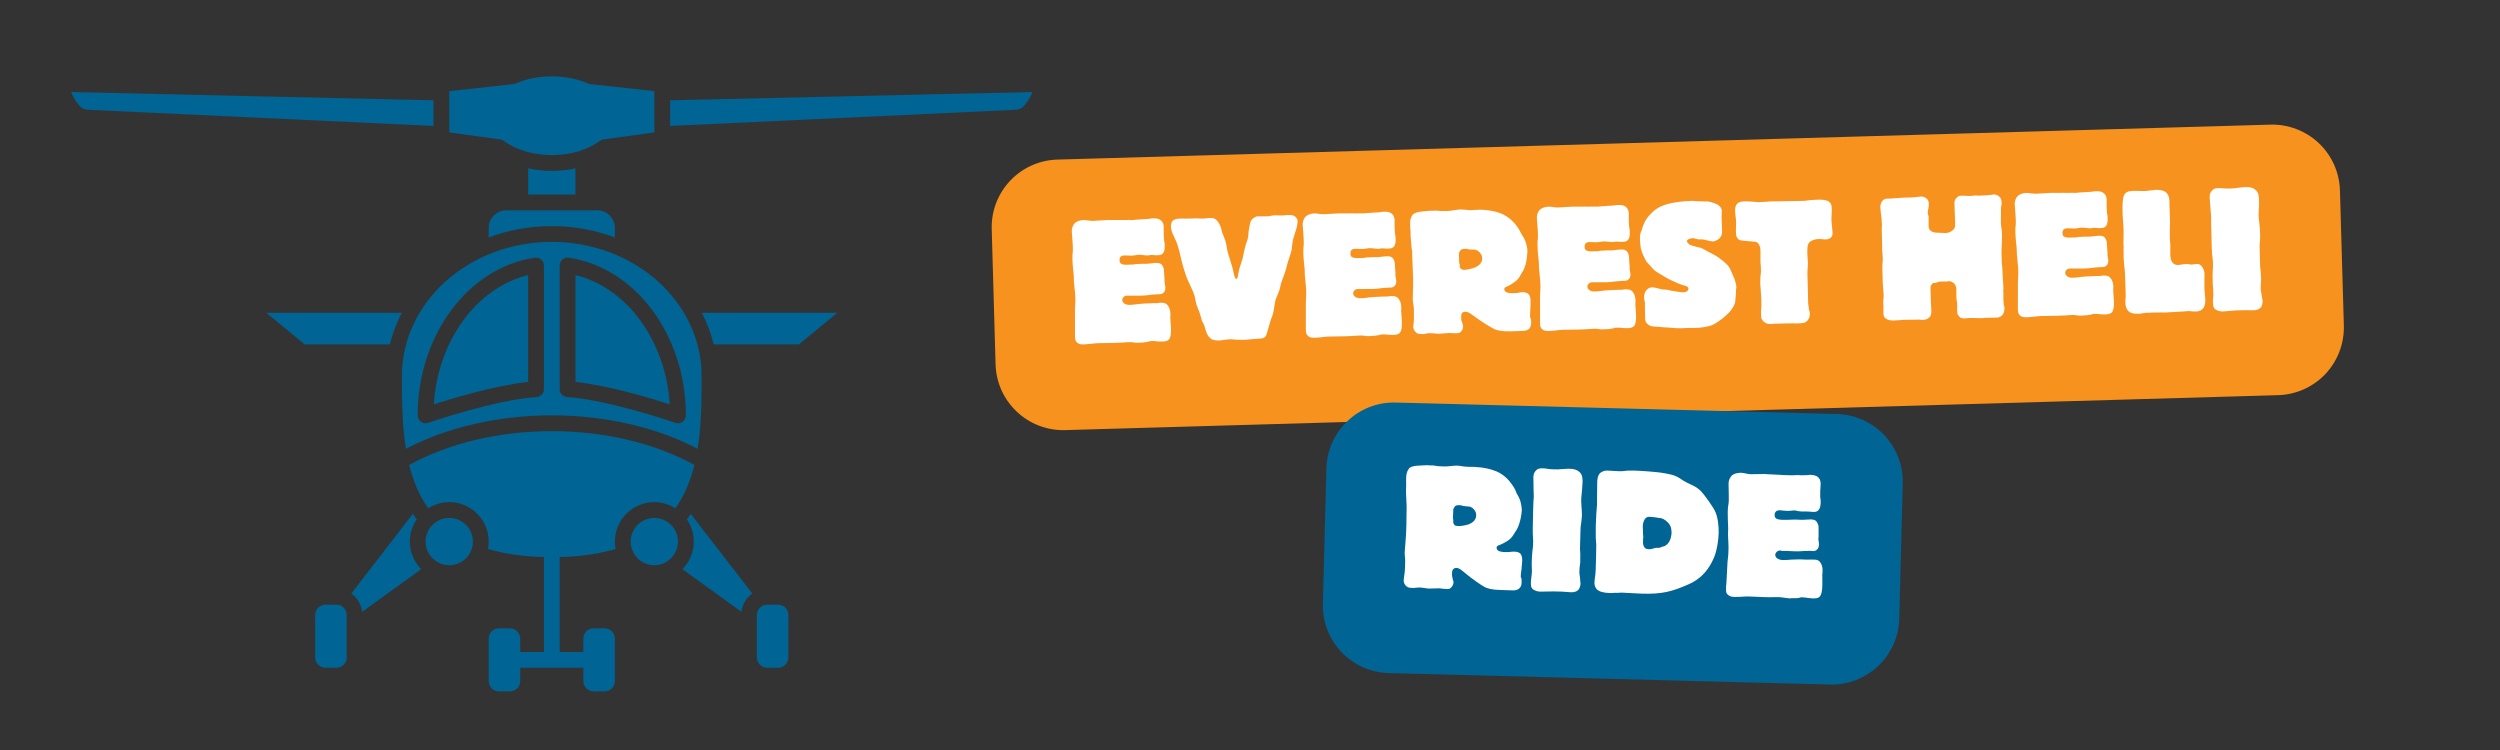
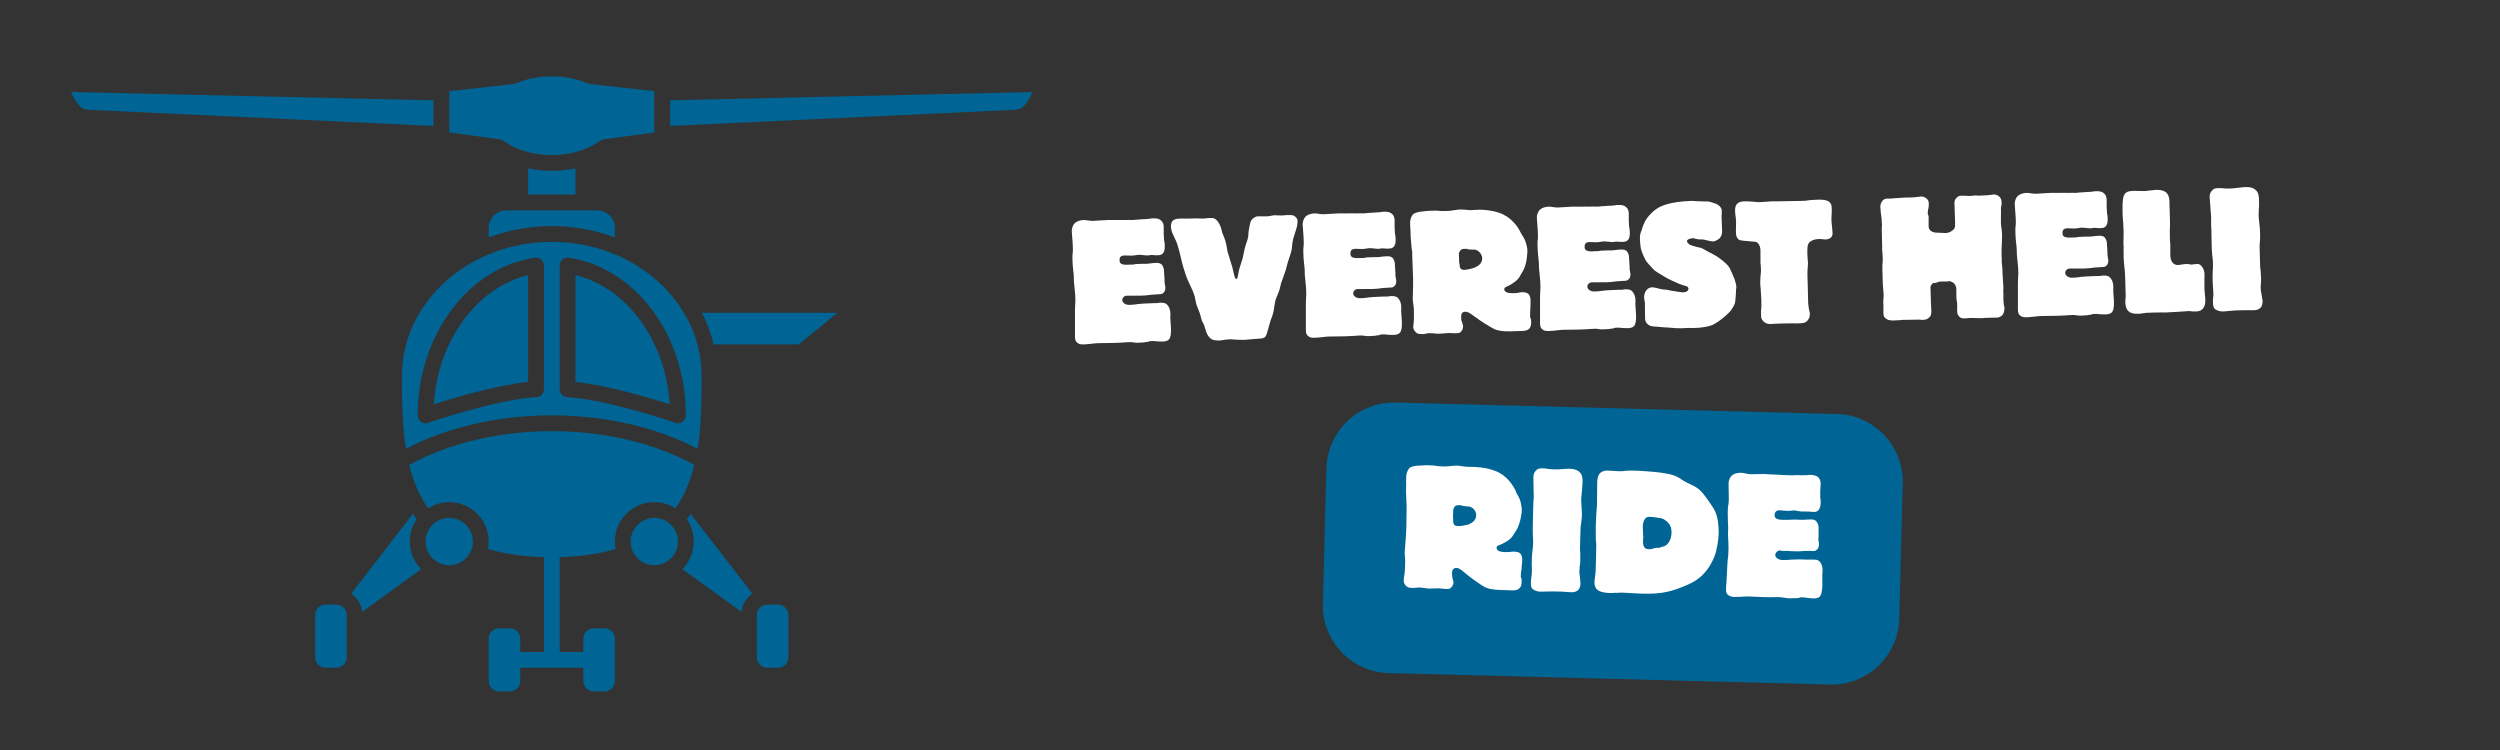
<svg xmlns="http://www.w3.org/2000/svg" width="250" zoomAndPan="magnify" viewBox="0 0 187.5 56.25" height="75" preserveAspectRatio="xMidYMid meet" version="1.0">
  <rect x="0" y="0" width="187.5" height="56.25" fill="#333333" stroke="none" />
  <defs>
    <g />
    <clipPath id="5aad17039d">
      <path d="M 5.133 6 L 33 6 L 33 10 L 5.133 10 Z M 5.133 6 " clip-rule="nonzero" />
    </clipPath>
    <clipPath id="dc79c336c8">
      <path d="M 33 5.551 L 50 5.551 L 50 12 L 33 12 Z M 33 5.551 " clip-rule="nonzero" />
    </clipPath>
    <clipPath id="3a11bdbfb7">
-       <path d="M 50 6.32 L 77.43 6.32 L 77.43 9.867 L 50 9.867 Z M 50 6.32 " clip-rule="nonzero" />
+       <path d="M 50 6.32 L 77.43 6.32 L 77.43 9.867 L 50 9.867 Z " clip-rule="nonzero" />
    </clipPath>
    <clipPath id="4a0a1f747c">
      <path d="M 30.18 32 L 52.656 32 L 52.656 51.855 L 30.18 51.855 Z M 30.18 32 " clip-rule="nonzero" />
    </clipPath>
  </defs>
-   <path fill="#006494" d="M 30.133 23.461 L 19.969 23.461 L 22.852 25.828 L 29.242 25.828 C 29.441 25 29.746 24.211 30.133 23.461 " fill-opacity="1" fill-rule="nonzero" />
  <path fill="#006494" d="M 40.113 19.328 C 40.285 19.305 40.457 19.352 40.586 19.465 C 40.719 19.578 40.793 19.738 40.793 19.914 L 40.793 29.188 C 40.793 29.504 40.551 29.762 40.238 29.781 C 37.219 29.961 32.164 31.691 32.113 31.711 C 32.051 31.73 31.984 31.742 31.918 31.742 C 31.797 31.742 31.676 31.707 31.574 31.633 C 31.422 31.523 31.328 31.344 31.328 31.152 C 31.328 25.152 35.105 20.066 40.113 19.328 Z M 41.977 19.914 C 41.977 19.738 42.051 19.578 42.18 19.465 C 42.312 19.352 42.484 19.305 42.656 19.328 C 47.66 20.066 51.441 25.152 51.441 31.152 C 51.441 31.344 51.348 31.523 51.191 31.633 C 51.09 31.707 50.973 31.742 50.848 31.742 C 50.785 31.742 50.719 31.73 50.656 31.711 C 50.605 31.691 45.551 29.961 42.531 29.781 C 42.219 29.762 41.977 29.504 41.977 29.188 Z M 30.445 33.66 C 33.531 32.043 37.371 31.152 41.383 31.152 C 45.395 31.152 49.238 32.043 52.324 33.66 C 52.621 31.82 52.621 29.898 52.621 28.195 C 52.621 22.648 47.582 18.141 41.383 18.141 C 35.188 18.141 30.145 22.648 30.145 28.195 C 30.145 29.902 30.148 31.82 30.445 33.66 " fill-opacity="1" fill-rule="nonzero" />
  <path fill="#006494" d="M 43.16 20.633 L 43.16 28.645 C 45.574 28.898 48.754 29.852 50.23 30.324 C 49.93 25.551 47.027 21.574 43.16 20.633 " fill-opacity="1" fill-rule="nonzero" />
  <g clip-path="url(#5aad17039d)">
    <path fill="#006494" d="M 32.512 7.523 L 5.336 6.902 C 5.402 7.098 5.559 7.395 5.719 7.621 C 6.141 8.215 6.281 8.219 6.867 8.246 L 32.512 9.445 L 32.512 7.523 " fill-opacity="1" fill-rule="nonzero" />
  </g>
  <path fill="#006494" d="M 39.609 20.633 C 35.738 21.574 32.84 25.551 32.535 30.324 C 34.012 29.852 37.191 28.898 39.609 28.645 L 39.609 20.633 " fill-opacity="1" fill-rule="nonzero" />
  <g clip-path="url(#dc79c336c8)">
    <path fill="#006494" d="M 37.777 10.566 C 38.691 11.242 40.004 11.633 41.383 11.633 C 42.766 11.633 44.078 11.242 44.992 10.566 C 45.07 10.508 45.168 10.469 45.262 10.453 L 49.074 9.934 L 49.074 6.836 L 44.258 6.305 C 44.199 6.297 44.141 6.281 44.086 6.258 C 42.484 5.551 40.281 5.551 38.684 6.258 C 38.629 6.281 38.57 6.297 38.508 6.305 L 33.695 6.836 L 33.695 9.934 L 37.504 10.453 C 37.605 10.469 37.695 10.508 37.777 10.566 " fill-opacity="1" fill-rule="nonzero" />
  </g>
  <path fill="#006494" d="M 41.383 12.816 C 40.777 12.816 40.18 12.75 39.609 12.625 L 39.609 14.59 L 43.16 14.59 L 43.16 12.629 C 42.594 12.75 41.996 12.816 41.383 12.816 " fill-opacity="1" fill-rule="nonzero" />
  <path fill="#006494" d="M 36.652 17.094 L 36.652 17.809 C 38.113 17.262 39.707 16.957 41.383 16.957 C 43.059 16.957 44.656 17.262 46.117 17.809 L 46.117 17.094 C 46.117 16.367 45.523 15.773 44.793 15.773 L 37.973 15.773 C 37.246 15.773 36.652 16.367 36.652 17.094 " fill-opacity="1" fill-rule="nonzero" />
  <path fill="#006494" d="M 51.516 38.949 C 51.84 39.426 52.031 40 52.031 40.617 C 52.031 41.422 51.707 42.156 51.18 42.688 L 55.605 45.887 C 55.672 45.32 55.977 44.828 56.426 44.516 L 51.805 38.539 C 51.715 38.68 51.617 38.812 51.516 38.949 " fill-opacity="1" fill-rule="nonzero" />
  <path fill="#006494" d="M 58.355 45.348 L 57.539 45.348 C 57.113 45.348 56.762 45.695 56.762 46.121 L 56.762 49.305 C 56.762 49.73 57.113 50.082 57.539 50.082 L 58.355 50.082 C 58.781 50.082 59.129 49.73 59.129 49.305 L 59.129 46.121 C 59.129 45.695 58.781 45.348 58.355 45.348 " fill-opacity="1" fill-rule="nonzero" />
  <path fill="#006494" d="M 53.523 25.828 L 59.918 25.828 L 62.801 23.461 L 52.637 23.461 C 53.023 24.211 53.328 25 53.523 25.828 " fill-opacity="1" fill-rule="nonzero" />
  <g clip-path="url(#3a11bdbfb7)">
    <path fill="#006494" d="M 50.258 7.523 L 50.258 9.445 L 75.898 8.246 C 76.488 8.219 76.625 8.215 77.051 7.621 C 77.215 7.391 77.363 7.098 77.434 6.902 L 50.258 7.523 " fill-opacity="1" fill-rule="nonzero" />
  </g>
  <path fill="#006494" d="M 25.23 45.348 L 24.414 45.348 C 23.988 45.348 23.637 45.695 23.637 46.121 L 23.637 49.305 C 23.637 49.73 23.988 50.082 24.414 50.082 L 25.23 50.082 C 25.656 50.082 26.004 49.73 26.004 49.305 L 26.004 46.121 C 26.004 45.695 25.656 45.348 25.23 45.348 " fill-opacity="1" fill-rule="nonzero" />
  <path fill="#006494" d="M 49.074 38.844 C 48.094 38.844 47.301 39.637 47.301 40.617 C 47.301 41.594 48.094 42.391 49.074 42.391 C 50.051 42.391 50.848 41.594 50.848 40.617 C 50.848 39.637 50.051 38.844 49.074 38.844 " fill-opacity="1" fill-rule="nonzero" />
  <path fill="#006494" d="M 33.695 38.844 C 32.715 38.844 31.918 39.637 31.918 40.617 C 31.918 41.594 32.715 42.391 33.695 42.391 C 34.672 42.391 35.469 41.594 35.469 40.617 C 35.469 39.637 34.672 38.844 33.695 38.844 " fill-opacity="1" fill-rule="nonzero" />
  <path fill="#006494" d="M 31.254 38.949 C 31.152 38.812 31.055 38.68 30.965 38.535 L 26.344 44.52 C 26.789 44.828 27.094 45.32 27.164 45.887 L 31.59 42.688 C 31.062 42.156 30.738 41.422 30.738 40.617 C 30.738 39.996 30.93 39.426 31.254 38.949 " fill-opacity="1" fill-rule="nonzero" />
  <g clip-path="url(#4a0a1f747c)">
    <path fill="#006494" d="M 49.074 37.66 C 49.656 37.66 50.195 37.832 50.652 38.125 C 51.34 37.156 51.789 36.047 52.078 34.871 C 49.117 33.238 45.344 32.336 41.383 32.336 C 37.43 32.336 33.656 33.238 30.688 34.871 C 30.98 36.043 31.43 37.156 32.113 38.125 C 32.57 37.836 33.113 37.66 33.695 37.66 C 35.324 37.66 36.652 38.984 36.652 40.617 C 36.652 40.809 36.633 40.992 36.594 41.172 C 37.809 41.535 39.215 41.738 40.793 41.781 L 40.793 48.898 L 39.02 48.898 L 39.02 47.898 C 39.02 47.469 38.668 47.125 38.242 47.125 L 37.43 47.125 C 37 47.125 36.652 47.469 36.652 47.898 L 36.652 51.078 C 36.652 51.508 37 51.855 37.43 51.855 L 38.242 51.855 C 38.668 51.855 39.02 51.508 39.02 51.078 L 39.02 50.082 L 43.75 50.082 L 43.75 51.078 C 43.75 51.508 44.098 51.855 44.527 51.855 L 45.344 51.855 C 45.766 51.855 46.117 51.508 46.117 51.078 L 46.117 47.898 C 46.117 47.469 45.766 47.125 45.344 47.125 L 44.527 47.125 C 44.098 47.125 43.75 47.469 43.75 47.898 L 43.75 48.898 L 41.977 48.898 L 41.977 41.781 C 43.551 41.738 44.961 41.535 46.172 41.172 C 46.137 40.992 46.117 40.805 46.117 40.617 C 46.117 38.984 47.441 37.66 49.074 37.66 " fill-opacity="1" fill-rule="nonzero" />
  </g>
-   <path fill="#f7921e" d="M 79.305 11.969 L 170.277 9.348 C 171.621 9.309 172.926 9.809 173.906 10.73 C 174.887 11.656 175.457 12.93 175.496 14.273 L 175.789 24.418 C 175.824 25.766 175.328 27.07 174.406 28.051 C 173.48 29.027 172.207 29.598 170.859 29.637 L 79.887 32.258 C 77.086 32.336 74.75 30.133 74.668 27.332 L 74.379 17.188 C 74.297 14.383 76.504 12.047 79.305 11.969 Z M 79.305 11.969 " fill-opacity="1" fill-rule="nonzero" />
  <g fill="#ffffff" fill-opacity="1">
    <g transform="translate(80.123, 25.799)">
      <g>
        <path d="M 0.328 -7.531 C 0.328 -7.469 0.344 -7.188 0.344 -7.125 C 0.344 -6.688 0.297 -6.875 0.312 -6.312 C 0.328 -5.75 0.375 -5.547 0.406 -5.172 C 0.438 -4.688 0.375 -5.062 0.484 -4.047 C 0.516 -3.812 0.531 -3.453 0.531 -3.25 C 0.531 -3.031 0.5 -2.828 0.5 -2.578 L 0.5 -1.078 C 0.5 -0.969 0.5 -0.859 0.5 -0.75 C 0.5 -0.672 0.5 -0.625 0.5 -0.547 C 0.5 -0.297 0.562 -0.188 0.656 -0.109 C 0.781 0 0.891 0.031 1.109 0.031 C 1.141 0.031 1.156 0.031 1.188 0.031 C 1.938 -0.016 1.812 -0.047 2.266 -0.062 L 3.406 -0.078 C 3.594 -0.094 4.062 -0.094 4.297 -0.125 C 4.422 -0.125 4.562 -0.141 4.688 -0.141 C 4.859 -0.125 5.062 -0.078 5.281 -0.094 C 5.359 -0.094 5.422 -0.109 5.5 -0.109 C 5.594 -0.109 5.688 -0.109 5.797 -0.141 C 6.25 -0.172 5.844 -0.203 6.25 -0.219 L 6.453 -0.219 C 6.625 -0.219 6.5 -0.188 6.859 -0.188 C 6.969 -0.188 7.062 -0.172 7.172 -0.188 C 7.609 -0.234 7.781 -0.422 7.672 -1.609 L 7.656 -1.859 C 7.625 -2.203 7.672 -1.875 7.656 -2.297 C 7.656 -2.438 7.609 -2.766 7.375 -2.984 C 7.25 -3.078 7.125 -3.094 6.984 -3.094 C 6.938 -3.094 6.891 -3.094 6.844 -3.094 C 6.781 -3.094 6.688 -3.062 6.625 -3.062 C 6.547 -3.062 6.453 -3.062 6.375 -3.062 L 6.047 -3.047 C 5.781 -3.047 5.484 -3.016 5.266 -3 C 5.109 -2.984 4.906 -2.938 4.656 -2.938 C 4.516 -2.922 4.328 -2.938 4.188 -3.047 C 4.062 -3.141 4.047 -3.25 4.047 -3.312 C 4.047 -3.359 4.078 -3.453 4.125 -3.5 C 4.156 -3.547 4.266 -3.625 4.406 -3.625 C 4.453 -3.625 4.5 -3.609 4.547 -3.625 C 4.641 -3.609 4.734 -3.625 4.828 -3.625 L 5.453 -3.625 C 6.031 -3.641 5.984 -3.688 6.562 -3.719 C 6.656 -3.719 6.75 -3.734 6.844 -3.734 C 6.984 -3.734 7.062 -3.766 7.141 -3.844 C 7.234 -3.938 7.281 -4.016 7.281 -4.25 C 7.266 -4.359 7.25 -4.438 7.234 -4.516 C 7.203 -4.656 7.219 -4.703 7.219 -4.797 L 7.172 -5.531 C 7.172 -5.594 7.156 -5.734 7.047 -5.906 C 6.922 -6.078 6.719 -6.094 6.547 -6.078 C 6.344 -6.078 6.125 -6.031 5.906 -6.016 C 5.672 -6.016 5.438 -6.016 5.203 -6 C 5 -6 4.969 -5.969 4.828 -5.953 C 4.75 -5.953 4.672 -5.953 4.594 -5.953 C 4.359 -5.938 4.094 -5.922 3.953 -6.031 C 3.859 -6.078 3.844 -6.188 3.844 -6.281 C 3.828 -6.594 4.062 -6.641 4.219 -6.641 C 4.406 -6.641 4.562 -6.625 4.75 -6.625 C 4.953 -6.625 5.172 -6.703 5.375 -6.688 L 5.547 -6.672 C 5.766 -6.641 5.875 -6.641 5.953 -6.641 C 5.969 -6.641 5.984 -6.641 6 -6.641 C 6.062 -6.656 6.125 -6.672 6.203 -6.672 C 6.219 -6.672 6.266 -6.672 6.297 -6.672 C 6.438 -6.672 6.562 -6.641 6.703 -6.656 C 6.938 -6.656 7.016 -6.719 7.109 -6.812 C 7.188 -6.922 7.234 -7.062 7.234 -7.312 C 7.219 -7.844 7.188 -7.531 7.172 -7.953 L 7.156 -8.25 C 7.156 -8.422 7.156 -8.453 7.156 -8.5 C 7.156 -8.594 7.156 -8.688 7.156 -8.781 C 7.156 -8.922 7.125 -9.156 6.891 -9.312 C 6.812 -9.359 6.688 -9.438 6.375 -9.422 C 6.094 -9.422 6.328 -9.391 5.688 -9.359 C 5.594 -9.359 5.516 -9.359 5.438 -9.344 C 5.234 -9.344 5.031 -9.312 4.844 -9.297 C 4.656 -9.297 4.438 -9.312 4.25 -9.297 C 4.203 -9.297 4.141 -9.297 4.094 -9.297 C 3.969 -9.297 3.859 -9.312 3.734 -9.297 C 3.656 -9.297 3.547 -9.297 3.469 -9.297 C 3.297 -9.297 3.109 -9.297 2.938 -9.297 C 2.547 -9.281 2.188 -9.25 1.859 -9.234 C 1.625 -9.219 1.391 -9.297 1.156 -9.297 C 1.109 -9.297 0.703 -9.281 0.469 -9.047 C 0.359 -8.922 0.234 -8.688 0.266 -8.375 Z M 0.328 -7.531 " />
      </g>
    </g>
  </g>
  <g fill="#ffffff" fill-opacity="1">
    <g transform="translate(88.177, 25.567)">
      <g>
        <path d="M -0.016 -7.578 C 0.062 -7.453 0.156 -7.156 0.266 -6.75 C 0.438 -6.031 0.531 -5.625 0.578 -5.5 C 0.703 -5.078 0.828 -4.703 0.984 -4.391 C 1.234 -3.875 1.375 -3.531 1.422 -3.344 C 1.5 -3 1.531 -2.797 1.547 -2.75 C 1.562 -2.688 1.672 -2.453 1.812 -2.062 L 1.969 -1.5 L 2.125 -1.203 L 2.281 -0.703 C 2.344 -0.531 2.422 -0.359 2.547 -0.25 C 2.672 -0.094 2.906 -0.016 3.234 -0.031 C 3.328 -0.031 3.391 -0.031 3.453 -0.047 C 3.688 -0.094 3.844 -0.109 3.922 -0.109 L 4.125 -0.125 C 4.578 -0.078 4.922 -0.078 5.141 -0.078 C 5.281 -0.094 5.453 -0.094 5.672 -0.125 L 6.312 -0.172 C 6.391 -0.172 6.484 -0.188 6.578 -0.219 C 6.703 -0.25 6.781 -0.375 6.844 -0.578 C 6.953 -0.969 7.047 -1.297 7.125 -1.562 C 7.281 -1.906 7.359 -2.234 7.391 -2.547 C 7.438 -2.844 7.469 -3.031 7.5 -3.109 C 7.531 -3.172 7.609 -3.391 7.781 -3.812 L 7.906 -4.328 L 8.25 -5.297 L 8.406 -5.891 C 8.594 -6.438 8.688 -6.75 8.703 -6.875 C 8.734 -7.266 8.781 -7.516 8.797 -7.594 L 9.094 -8.562 C 9.109 -8.688 9.141 -8.828 9.141 -8.953 C 9.141 -9.078 9.109 -9.172 9.031 -9.25 C 8.938 -9.375 8.797 -9.438 8.609 -9.438 L 8.359 -9.438 L 7.969 -9.406 L 7.391 -9.422 L 6.906 -9.344 L 6.156 -9.344 C 6.062 -9.344 5.969 -9.297 5.844 -9.219 C 5.75 -9.156 5.688 -9.078 5.625 -8.969 C 5.594 -8.875 5.531 -8.641 5.469 -8.234 C 5.453 -8 5.438 -7.859 5.438 -7.812 C 5.422 -7.703 5.359 -7.484 5.234 -7.141 C 5.188 -6.969 5.109 -6.656 5.016 -6.172 L 4.781 -5.438 C 4.766 -5.422 4.734 -5.188 4.641 -4.766 C 4.641 -4.703 4.594 -4.656 4.547 -4.656 C 4.5 -4.656 4.469 -4.672 4.453 -4.719 C 4.438 -4.734 4.359 -5 4.25 -5.516 L 3.891 -6.688 C 3.828 -7.062 3.781 -7.312 3.75 -7.422 C 3.703 -7.562 3.625 -7.812 3.484 -8.141 L 3.406 -8.453 C 3.328 -8.688 3.234 -8.875 3.094 -9.031 C 2.969 -9.172 2.812 -9.234 2.609 -9.219 L 2.531 -9.219 C 2.281 -9.203 2.109 -9.172 2.047 -9.172 C 1.984 -9.172 1.828 -9.188 1.531 -9.188 L 0.953 -9.172 C 0.938 -9.172 0.859 -9.172 0.688 -9.172 C 0.578 -9.188 0.484 -9.172 0.359 -9.172 C 0.125 -9.172 -0.047 -9.141 -0.156 -9.062 C -0.312 -8.969 -0.359 -8.797 -0.359 -8.547 C -0.344 -8.391 -0.312 -8.25 -0.266 -8.125 Z M -0.016 -7.578 " />
      </g>
    </g>
  </g>
  <g fill="#ffffff" fill-opacity="1">
    <g transform="translate(97.439, 25.301)">
      <g>
        <path d="M 0.328 -7.531 C 0.328 -7.469 0.344 -7.188 0.344 -7.125 C 0.344 -6.688 0.297 -6.875 0.312 -6.312 C 0.328 -5.75 0.375 -5.547 0.406 -5.172 C 0.438 -4.688 0.375 -5.062 0.484 -4.047 C 0.516 -3.812 0.531 -3.453 0.531 -3.25 C 0.531 -3.031 0.5 -2.828 0.5 -2.578 L 0.5 -1.078 C 0.5 -0.969 0.5 -0.859 0.5 -0.75 C 0.5 -0.672 0.5 -0.625 0.5 -0.547 C 0.5 -0.297 0.562 -0.188 0.656 -0.109 C 0.781 0 0.891 0.031 1.109 0.031 C 1.141 0.031 1.156 0.031 1.188 0.031 C 1.938 -0.016 1.812 -0.047 2.266 -0.062 L 3.406 -0.078 C 3.594 -0.094 4.062 -0.094 4.297 -0.125 C 4.422 -0.125 4.562 -0.141 4.688 -0.141 C 4.859 -0.125 5.062 -0.078 5.281 -0.094 C 5.359 -0.094 5.422 -0.109 5.5 -0.109 C 5.594 -0.109 5.688 -0.109 5.797 -0.141 C 6.25 -0.172 5.844 -0.203 6.25 -0.219 L 6.453 -0.219 C 6.625 -0.219 6.5 -0.188 6.859 -0.188 C 6.969 -0.188 7.062 -0.172 7.172 -0.188 C 7.609 -0.234 7.781 -0.422 7.672 -1.609 L 7.656 -1.859 C 7.625 -2.203 7.672 -1.875 7.656 -2.297 C 7.656 -2.438 7.609 -2.766 7.375 -2.984 C 7.25 -3.078 7.125 -3.094 6.984 -3.094 C 6.938 -3.094 6.891 -3.094 6.844 -3.094 C 6.781 -3.094 6.688 -3.062 6.625 -3.062 C 6.547 -3.062 6.453 -3.062 6.375 -3.062 L 6.047 -3.047 C 5.781 -3.047 5.484 -3.016 5.266 -3 C 5.109 -2.984 4.906 -2.938 4.656 -2.938 C 4.516 -2.922 4.328 -2.938 4.188 -3.047 C 4.062 -3.141 4.047 -3.25 4.047 -3.312 C 4.047 -3.359 4.078 -3.453 4.125 -3.5 C 4.156 -3.547 4.266 -3.625 4.406 -3.625 C 4.453 -3.625 4.5 -3.609 4.547 -3.625 C 4.641 -3.609 4.734 -3.625 4.828 -3.625 L 5.453 -3.625 C 6.031 -3.641 5.984 -3.688 6.562 -3.719 C 6.656 -3.719 6.75 -3.734 6.844 -3.734 C 6.984 -3.734 7.062 -3.766 7.141 -3.844 C 7.234 -3.938 7.281 -4.016 7.281 -4.25 C 7.266 -4.359 7.25 -4.438 7.234 -4.516 C 7.203 -4.656 7.219 -4.703 7.219 -4.797 L 7.172 -5.531 C 7.172 -5.594 7.156 -5.734 7.047 -5.906 C 6.922 -6.078 6.719 -6.094 6.547 -6.078 C 6.344 -6.078 6.125 -6.031 5.906 -6.016 C 5.672 -6.016 5.438 -6.016 5.203 -6 C 5 -6 4.969 -5.969 4.828 -5.953 C 4.75 -5.953 4.672 -5.953 4.594 -5.953 C 4.359 -5.938 4.094 -5.922 3.953 -6.031 C 3.859 -6.078 3.844 -6.188 3.844 -6.281 C 3.828 -6.594 4.062 -6.641 4.219 -6.641 C 4.406 -6.641 4.562 -6.625 4.75 -6.625 C 4.953 -6.625 5.172 -6.703 5.375 -6.688 L 5.547 -6.672 C 5.766 -6.641 5.875 -6.641 5.953 -6.641 C 5.969 -6.641 5.984 -6.641 6 -6.641 C 6.062 -6.656 6.125 -6.672 6.203 -6.672 C 6.219 -6.672 6.266 -6.672 6.297 -6.672 C 6.438 -6.672 6.562 -6.641 6.703 -6.656 C 6.938 -6.656 7.016 -6.719 7.109 -6.812 C 7.188 -6.922 7.234 -7.062 7.234 -7.312 C 7.219 -7.844 7.188 -7.531 7.172 -7.953 L 7.156 -8.25 C 7.156 -8.422 7.156 -8.453 7.156 -8.5 C 7.156 -8.594 7.156 -8.688 7.156 -8.781 C 7.156 -8.922 7.125 -9.156 6.891 -9.312 C 6.812 -9.359 6.688 -9.438 6.375 -9.422 C 6.094 -9.422 6.328 -9.391 5.688 -9.359 C 5.594 -9.359 5.516 -9.359 5.438 -9.344 C 5.234 -9.344 5.031 -9.312 4.844 -9.297 C 4.656 -9.297 4.438 -9.312 4.25 -9.297 C 4.203 -9.297 4.141 -9.297 4.094 -9.297 C 3.969 -9.297 3.859 -9.312 3.734 -9.297 C 3.656 -9.297 3.547 -9.297 3.469 -9.297 C 3.297 -9.297 3.109 -9.297 2.938 -9.297 C 2.547 -9.281 2.188 -9.25 1.859 -9.234 C 1.625 -9.219 1.391 -9.297 1.156 -9.297 C 1.109 -9.297 0.703 -9.281 0.469 -9.047 C 0.359 -8.922 0.234 -8.688 0.266 -8.375 Z M 0.328 -7.531 " />
      </g>
    </g>
  </g>
  <g fill="#ffffff" fill-opacity="1">
    <g transform="translate(105.494, 25.069)">
      <g>
        <path d="M 1.797 -9.266 C 1.328 -9.219 0.734 -9.219 0.469 -8.984 C 0.438 -8.922 0.25 -8.734 0.266 -8.281 C 0.266 -8.094 0.281 -7.906 0.297 -7.703 C 0.297 -7.547 0.297 -7.375 0.312 -7.219 C 0.312 -7.062 0.375 -6.562 0.375 -6.5 C 0.391 -6.344 0.391 -6.297 0.422 -6.219 C 0.422 -6.094 0.422 -6.016 0.422 -5.922 L 0.469 -4.703 C 0.516 -3.875 0.469 -3.188 0.469 -2.906 C 0.469 -2.766 0.453 -2.641 0.469 -2.5 C 0.5 -2.172 0.531 -2.172 0.547 -1.891 C 0.547 -1.656 0.562 -1.156 0.531 -0.828 L 0.5 -0.594 C 0.484 -0.375 0.609 -0.234 0.688 -0.156 C 0.812 -0.031 0.875 -0.016 1.141 -0.016 L 1.312 -0.016 C 1.422 -0.031 1.531 -0.078 1.672 -0.078 C 1.688 -0.078 1.719 -0.078 1.734 -0.078 C 2.188 -0.078 2.266 -0.016 2.531 -0.047 L 3.234 -0.094 C 3.375 -0.094 3.516 -0.062 3.688 -0.078 C 3.703 -0.078 3.734 -0.078 3.75 -0.078 C 3.922 -0.078 3.984 -0.109 4.062 -0.172 C 4.156 -0.281 4.219 -0.359 4.234 -0.547 C 4.234 -0.578 4.234 -0.625 4.234 -0.641 C 4.234 -0.688 4.219 -0.719 4.203 -0.75 C 4.188 -0.797 4.188 -0.844 4.172 -0.875 L 4.109 -1.031 C 4.094 -1.109 4.094 -1.125 4.094 -1.266 C 4.094 -1.438 4.094 -1.688 4.406 -1.688 C 4.656 -1.703 4.953 -1.422 5.234 -1.234 C 5.531 -1 6.359 -0.484 6.641 -0.359 C 6.828 -0.297 7.094 -0.203 7.781 -0.219 L 8.75 -0.25 C 8.984 -0.266 9.141 -0.344 9.219 -0.438 C 9.328 -0.578 9.344 -0.75 9.344 -0.906 C 9.328 -1.438 9.234 -1 9.266 -1.578 L 9.281 -1.906 C 9.281 -1.984 9.281 -2.062 9.297 -2.141 C 9.281 -2.188 9.297 -2.25 9.297 -2.281 C 9.297 -2.359 9.297 -2.453 9.297 -2.531 C 9.297 -2.703 9.266 -2.906 9.109 -3.047 C 9.031 -3.109 8.859 -3.156 8.703 -3.156 C 8.266 -3.141 8.609 -3.094 7.938 -3.078 C 7.828 -3.078 7.562 -3.094 7.453 -3.172 C 7.344 -3.25 7.328 -3.312 7.328 -3.359 C 7.328 -3.453 7.375 -3.516 7.422 -3.531 L 7.75 -3.688 C 7.938 -3.812 8.344 -4.031 8.5 -4.359 L 8.781 -4.844 C 9.031 -5.359 9.062 -6.109 9.062 -6.297 C 9.062 -6.438 8.969 -6.859 8.875 -7.062 C 8.828 -7.172 8.766 -7.281 8.703 -7.375 C 8.609 -7.516 8.531 -7.672 8.469 -7.797 C 8.328 -8.047 8.125 -8.328 7.828 -8.594 C 7.391 -8.969 7.016 -9.094 6.844 -9.141 C 6.578 -9.234 5.984 -9.344 5.469 -9.344 C 5.359 -9.328 5.266 -9.328 5.172 -9.328 C 5.016 -9.328 4.828 -9.297 4.672 -9.312 C 4.438 -9.328 4.328 -9.359 4.031 -9.359 C 3.688 -9.344 3.438 -9.266 3.125 -9.25 C 2.859 -9.25 2.609 -9.219 2.344 -9.266 C 2.234 -9.281 2.125 -9.266 2.016 -9.266 Z M 3.922 -6.031 C 3.922 -6.109 3.938 -6.141 4.031 -6.281 C 4.078 -6.344 4.141 -6.406 4.391 -6.406 C 4.531 -6.422 4.594 -6.375 4.688 -6.359 L 5.156 -6.344 C 5.219 -6.344 5.328 -6.25 5.375 -6.234 C 5.562 -6.109 5.656 -5.906 5.672 -5.719 C 5.688 -5.266 5.297 -5.094 5.141 -5.016 C 4.875 -4.906 4.531 -4.844 4.344 -4.828 C 4.281 -4.828 4.141 -4.844 4.094 -4.891 C 4.031 -4.938 4 -5.031 3.984 -5.078 C 3.984 -5.125 3.984 -5.156 3.984 -5.188 C 3.984 -5.219 3.969 -5.25 3.969 -5.281 C 3.922 -5.406 3.938 -5.516 3.938 -5.625 Z M 3.922 -6.031 " />
      </g>
    </g>
  </g>
  <g fill="#ffffff" fill-opacity="1">
    <g transform="translate(115.003, 24.795)">
      <g>
        <path d="M 0.328 -7.531 C 0.328 -7.469 0.344 -7.188 0.344 -7.125 C 0.344 -6.688 0.297 -6.875 0.312 -6.312 C 0.328 -5.75 0.375 -5.547 0.406 -5.172 C 0.438 -4.688 0.375 -5.062 0.484 -4.047 C 0.516 -3.812 0.531 -3.453 0.531 -3.25 C 0.531 -3.031 0.5 -2.828 0.5 -2.578 L 0.5 -1.078 C 0.5 -0.969 0.5 -0.859 0.5 -0.75 C 0.5 -0.672 0.5 -0.625 0.5 -0.547 C 0.5 -0.297 0.562 -0.188 0.656 -0.109 C 0.781 0 0.891 0.031 1.109 0.031 C 1.141 0.031 1.156 0.031 1.188 0.031 C 1.938 -0.016 1.812 -0.047 2.266 -0.062 L 3.406 -0.078 C 3.594 -0.094 4.062 -0.094 4.297 -0.125 C 4.422 -0.125 4.562 -0.141 4.688 -0.141 C 4.859 -0.125 5.062 -0.078 5.281 -0.094 C 5.359 -0.094 5.422 -0.109 5.5 -0.109 C 5.594 -0.109 5.688 -0.109 5.797 -0.141 C 6.25 -0.172 5.844 -0.203 6.25 -0.219 L 6.453 -0.219 C 6.625 -0.219 6.5 -0.188 6.859 -0.188 C 6.969 -0.188 7.062 -0.172 7.172 -0.188 C 7.609 -0.234 7.781 -0.422 7.672 -1.609 L 7.656 -1.859 C 7.625 -2.203 7.672 -1.875 7.656 -2.297 C 7.656 -2.438 7.609 -2.766 7.375 -2.984 C 7.25 -3.078 7.125 -3.094 6.984 -3.094 C 6.938 -3.094 6.891 -3.094 6.844 -3.094 C 6.781 -3.094 6.688 -3.062 6.625 -3.062 C 6.547 -3.062 6.453 -3.062 6.375 -3.062 L 6.047 -3.047 C 5.781 -3.047 5.484 -3.016 5.266 -3 C 5.109 -2.984 4.906 -2.938 4.656 -2.938 C 4.516 -2.922 4.328 -2.938 4.188 -3.047 C 4.062 -3.141 4.047 -3.25 4.047 -3.312 C 4.047 -3.359 4.078 -3.453 4.125 -3.5 C 4.156 -3.547 4.266 -3.625 4.406 -3.625 C 4.453 -3.625 4.5 -3.609 4.547 -3.625 C 4.641 -3.609 4.734 -3.625 4.828 -3.625 L 5.453 -3.625 C 6.031 -3.641 5.984 -3.688 6.562 -3.719 C 6.656 -3.719 6.75 -3.734 6.844 -3.734 C 6.984 -3.734 7.062 -3.766 7.141 -3.844 C 7.234 -3.938 7.281 -4.016 7.281 -4.25 C 7.266 -4.359 7.25 -4.438 7.234 -4.516 C 7.203 -4.656 7.219 -4.703 7.219 -4.797 L 7.172 -5.531 C 7.172 -5.594 7.156 -5.734 7.047 -5.906 C 6.922 -6.078 6.719 -6.094 6.547 -6.078 C 6.344 -6.078 6.125 -6.031 5.906 -6.016 C 5.672 -6.016 5.438 -6.016 5.203 -6 C 5 -6 4.969 -5.969 4.828 -5.953 C 4.75 -5.953 4.672 -5.953 4.594 -5.953 C 4.359 -5.938 4.094 -5.922 3.953 -6.031 C 3.859 -6.078 3.844 -6.188 3.844 -6.281 C 3.828 -6.594 4.062 -6.641 4.219 -6.641 C 4.406 -6.641 4.562 -6.625 4.75 -6.625 C 4.953 -6.625 5.172 -6.703 5.375 -6.688 L 5.547 -6.672 C 5.766 -6.641 5.875 -6.641 5.953 -6.641 C 5.969 -6.641 5.984 -6.641 6 -6.641 C 6.062 -6.656 6.125 -6.672 6.203 -6.672 C 6.219 -6.672 6.266 -6.672 6.297 -6.672 C 6.438 -6.672 6.562 -6.641 6.703 -6.656 C 6.938 -6.656 7.016 -6.719 7.109 -6.812 C 7.188 -6.922 7.234 -7.062 7.234 -7.312 C 7.219 -7.844 7.188 -7.531 7.172 -7.953 L 7.156 -8.25 C 7.156 -8.422 7.156 -8.453 7.156 -8.5 C 7.156 -8.594 7.156 -8.688 7.156 -8.781 C 7.156 -8.922 7.125 -9.156 6.891 -9.312 C 6.812 -9.359 6.688 -9.438 6.375 -9.422 C 6.094 -9.422 6.328 -9.391 5.688 -9.359 C 5.594 -9.359 5.516 -9.359 5.438 -9.344 C 5.234 -9.344 5.031 -9.312 4.844 -9.297 C 4.656 -9.297 4.438 -9.312 4.25 -9.297 C 4.203 -9.297 4.141 -9.297 4.094 -9.297 C 3.969 -9.297 3.859 -9.312 3.734 -9.297 C 3.656 -9.297 3.547 -9.297 3.469 -9.297 C 3.297 -9.297 3.109 -9.297 2.938 -9.297 C 2.547 -9.281 2.188 -9.25 1.859 -9.234 C 1.625 -9.219 1.391 -9.297 1.156 -9.297 C 1.109 -9.297 0.703 -9.281 0.469 -9.047 C 0.359 -8.922 0.234 -8.688 0.266 -8.375 Z M 0.328 -7.531 " />
      </g>
    </g>
  </g>
  <g fill="#ffffff" fill-opacity="1">
    <g transform="translate(123.057, 24.563)">
      <g>
        <path d="M 6.062 -8.266 C 6.062 -8.469 6.078 -8.609 6.078 -8.75 C 6.062 -9.156 5.578 -9.312 5.453 -9.344 C 5.125 -9.453 5.062 -9.469 4.797 -9.453 C 4.672 -9.453 4.531 -9.469 4.406 -9.469 C 4.219 -9.453 4.031 -9.5 3.844 -9.5 C 2.172 -9.438 1.516 -9.125 1.172 -8.891 C 0.828 -8.656 0.406 -8.203 0.266 -7.844 C 0.188 -7.688 0.125 -7.531 0.062 -7.281 C 0 -7.141 -0.078 -6.969 -0.062 -6.641 C -0.062 -6.422 -0.016 -6.094 0 -5.953 C 0.094 -5.562 0.297 -5.172 0.359 -5.062 C 0.406 -4.953 0.5 -4.859 0.641 -4.703 C 0.891 -4.438 0.953 -4.297 1.312 -4.094 C 1.672 -3.875 1.875 -3.75 2.078 -3.641 C 2.297 -3.531 2.828 -3.281 3.031 -3.219 L 3.391 -3.109 C 3.531 -3.078 3.578 -2.969 3.578 -2.922 C 3.578 -2.828 3.516 -2.656 3.203 -2.641 C 3.141 -2.641 3.047 -2.641 2.969 -2.656 C 2.5 -2.719 2.656 -2.703 2.5 -2.734 C 2.328 -2.75 2.359 -2.734 2 -2.828 C 1.797 -2.844 1.781 -2.844 1.625 -2.859 C 1.328 -2.906 1.078 -3.016 0.828 -3.016 C 0.531 -3 0.172 -2.688 0.266 -2.078 L 0.312 -1.859 L 0.312 -1.625 C 0.344 -0.625 0.234 -0.453 0.578 -0.203 C 0.703 -0.109 0.781 -0.078 1.188 -0.062 C 1.469 -0.047 1.766 0 2.016 0 C 3.125 0.109 3.141 0.031 3.688 0.031 C 3.828 0.031 3.953 0.047 4.094 0.031 C 4.406 0.031 5.141 -0.047 5.5 -0.25 C 5.875 -0.469 6.156 -0.688 6.375 -0.891 C 6.5 -1.016 6.609 -1.094 6.75 -1.266 C 6.875 -1.438 7.047 -1.719 7.078 -1.891 C 7.109 -2.125 7.125 -2.453 7.141 -2.609 C 7.125 -2.812 7.172 -2.922 7.172 -3.047 C 7.172 -3.141 7.094 -3.453 7.062 -3.547 C 7 -3.75 6.906 -3.891 6.828 -4.109 C 6.734 -4.297 6.703 -4.453 6.516 -4.672 C 6.312 -4.891 6.016 -5.109 5.875 -5.219 C 5.594 -5.422 5.375 -5.516 5.078 -5.672 C 4.547 -5.953 4.656 -5.922 4.531 -5.969 C 4.312 -6.016 4.078 -6.062 3.859 -6.141 C 3.828 -6.156 3.781 -6.172 3.75 -6.188 C 3.656 -6.203 3.688 -6.172 3.531 -6.344 C 3.5 -6.375 3.469 -6.406 3.469 -6.469 C 3.469 -6.578 3.547 -6.594 3.625 -6.641 C 3.703 -6.656 3.75 -6.688 3.922 -6.703 C 3.984 -6.703 4.047 -6.672 4.094 -6.656 C 4.188 -6.641 4.266 -6.625 4.344 -6.609 C 4.406 -6.594 4.453 -6.609 4.516 -6.609 C 4.578 -6.609 4.641 -6.609 4.719 -6.594 C 4.906 -6.562 5.25 -6.453 5.438 -6.453 C 5.547 -6.469 5.719 -6.531 5.891 -6.672 C 6.203 -6.984 6.078 -7.312 6.078 -7.844 Z M 6.062 -8.266 " />
      </g>
    </g>
  </g>
  <g fill="#ffffff" fill-opacity="1">
    <g transform="translate(130.426, 24.351)">
      <g>
        <path d="M -0.234 -6.969 C -0.234 -6.656 -0.156 -6.547 -0.125 -6.5 C 0 -6.312 0.094 -6.312 0.688 -6.266 L 1.016 -6.234 C 1.141 -6.219 1.281 -6.25 1.406 -6.125 C 1.516 -6.031 1.609 -5.812 1.609 -5.578 L 1.609 -4.656 C 1.609 -4.516 1.641 -4.484 1.641 -4.203 C 1.656 -4.094 1.656 -3.969 1.609 -3.609 C 1.562 -2.828 1.625 -2.891 1.625 -2.672 L 1.672 -1.906 C 1.703 -0.875 1.625 -1.438 1.656 -0.656 C 1.656 -0.547 1.656 -0.422 1.844 -0.234 C 1.984 -0.109 2.109 -0.047 2.406 -0.047 C 2.672 -0.062 2.562 -0.078 2.891 -0.078 L 3.484 -0.094 C 3.984 -0.109 4.125 -0.094 4.375 -0.094 C 4.922 -0.109 4.969 -0.141 5.156 -0.328 C 5.266 -0.5 5.312 -0.578 5.312 -0.812 C 5.312 -0.953 5.266 -1.047 5.25 -1.125 C 5.234 -1.25 5.203 -1.422 5.188 -1.594 L 5.156 -2.906 C 5.141 -3.5 5.109 -3.938 5.156 -4.312 C 5.156 -4.406 5.172 -4.531 5.172 -4.688 C 5.156 -4.828 5.141 -4.875 5.125 -5.328 C 5.125 -5.766 5.109 -6.062 5.344 -6.234 C 5.516 -6.359 5.766 -6.422 5.984 -6.422 C 6.219 -6.438 6.234 -6.391 6.516 -6.391 C 6.703 -6.406 6.797 -6.469 6.859 -6.5 C 7.016 -6.641 7.016 -6.781 7.016 -6.859 C 7 -7.156 6.969 -7.422 6.938 -7.719 C 6.938 -7.844 6.922 -7.953 6.938 -8.078 C 6.938 -8.219 6.969 -8.5 6.953 -8.75 C 6.953 -8.906 6.922 -9.109 6.734 -9.234 C 6.594 -9.344 6.266 -9.391 5.922 -9.375 C 4.891 -9.344 5.297 -9.281 4.594 -9.281 L 2.719 -9.25 C 2.25 -9.266 2.266 -9.219 1.75 -9.203 L 1.516 -9.188 C 1.469 -9.188 1.375 -9.188 1.109 -9.219 C 0.906 -9.219 0.672 -9.266 0.453 -9.25 C 0.359 -9.25 0.031 -9.25 -0.125 -9.078 C -0.266 -8.969 -0.297 -8.734 -0.297 -8.547 C -0.297 -8.453 -0.266 -8.172 -0.25 -8.047 C -0.234 -8 -0.234 -7.969 -0.234 -7.906 L -0.219 -7.656 Z M -0.234 -6.969 " />
      </g>
    </g>
  </g>
  <g fill="#ffffff" fill-opacity="1">
    <g transform="translate(137.574, 24.145)">
      <g />
    </g>
  </g>
  <g fill="#ffffff" fill-opacity="1">
    <g transform="translate(140.772, 24.053)">
      <g>
        <path d="M 0.469 -1.422 C 0.469 -1.328 0.484 -1.234 0.484 -1.156 C 0.484 -0.969 0.484 -0.781 0.484 -0.594 C 0.484 -0.312 0.562 -0.25 0.641 -0.188 C 0.766 -0.078 0.891 -0.016 1.203 -0.016 C 1.25 -0.016 1.281 -0.016 1.312 -0.016 C 1.391 -0.031 1.453 -0.031 1.531 -0.031 C 1.656 -0.031 1.781 -0.047 1.922 -0.062 L 2.953 -0.078 C 3.156 -0.094 3.234 -0.078 3.344 -0.062 C 3.391 -0.062 3.453 -0.062 3.484 -0.062 C 3.766 -0.094 3.828 -0.156 3.922 -0.25 C 4.031 -0.344 4.078 -0.422 4.078 -0.75 C 4.078 -0.766 4.078 -0.781 4.078 -0.812 C 4.062 -1.188 4.062 -0.875 4.047 -1.391 L 4.016 -2.453 C 4.016 -2.516 4.016 -2.656 4.156 -2.781 C 4.234 -2.859 4.297 -2.828 4.359 -2.828 C 4.469 -2.828 4.594 -2.953 4.844 -2.938 L 5.219 -2.938 C 5.359 -2.938 5.438 -3.031 5.703 -2.859 C 5.75 -2.844 5.938 -2.688 5.953 -2.375 L 5.953 -2.125 C 5.969 -1.875 5.938 -1.922 5.969 -1.594 C 6 -1.406 6.016 -1.344 6.016 -1.266 L 6.016 -1.172 C 6.031 -0.891 6 -1.016 6.016 -0.719 C 6.016 -0.484 6.078 -0.438 6.156 -0.328 C 6.25 -0.219 6.312 -0.172 6.578 -0.172 C 6.828 -0.188 7 -0.219 7.203 -0.203 L 7.844 -0.188 C 8 -0.203 8.141 -0.219 8.297 -0.219 C 8.531 -0.234 8.766 -0.219 9 -0.234 C 9.219 -0.234 9.359 -0.375 9.422 -0.438 C 9.531 -0.594 9.562 -0.781 9.562 -0.906 C 9.562 -0.906 9.562 -0.938 9.562 -0.953 C 9.531 -1.219 9.531 -1.016 9.5 -1.328 C 9.469 -1.609 9.484 -1.781 9.484 -2.047 C 9.469 -2.203 9.469 -2.188 9.484 -2.469 C 9.484 -2.734 9.453 -2.781 9.453 -3 L 9.422 -3.484 C 9.406 -3.766 9.422 -3.875 9.359 -4.375 C 9.359 -4.5 9.359 -4.531 9.359 -4.609 L 9.344 -5 C 9.328 -5.578 9.422 -6.125 9.359 -6.781 C 9.344 -6.922 9.281 -7.234 9.297 -7.438 L 9.297 -7.719 C 9.312 -8.203 9.297 -8.281 9.297 -8.406 C 9.297 -8.578 9.328 -8.562 9.344 -8.688 L 9.344 -8.922 C 9.344 -9.125 9.219 -9.266 9.203 -9.281 C 9.125 -9.359 8.984 -9.469 8.766 -9.469 C 8.609 -9.453 8.375 -9.406 8.219 -9.406 L 7.922 -9.391 C 7.672 -9.391 7.719 -9.375 7.578 -9.375 C 7.422 -9.406 7.438 -9.406 7.031 -9.359 C 6.75 -9.344 6.734 -9.375 6.609 -9.375 L 6.328 -9.375 C 6.188 -9.375 6.094 -9.344 5.969 -9.219 C 5.828 -9.078 5.812 -8.953 5.812 -8.797 L 5.859 -7.438 C 5.859 -7.016 5.859 -6.969 5.75 -6.844 C 5.656 -6.766 5.453 -6.562 5.094 -6.578 L 4.719 -6.594 C 4.5 -6.609 4.297 -6.578 4.094 -6.703 C 3.875 -6.828 3.875 -7.031 3.875 -7.109 L 3.875 -7.781 C 3.875 -7.797 3.875 -7.844 3.859 -7.875 C 3.844 -7.906 3.828 -7.969 3.812 -8.016 L 3.812 -8.125 C 3.812 -8.203 3.828 -8.266 3.844 -8.359 C 3.875 -8.484 3.891 -8.609 3.891 -8.75 C 3.891 -8.984 3.812 -9.094 3.703 -9.172 C 3.594 -9.266 3.453 -9.328 3.266 -9.312 L 2.906 -9.266 C 2.422 -9.219 2.406 -9.266 1.609 -9.203 C 1.266 -9.188 1.188 -9.172 0.984 -9.156 L 0.734 -9.156 C 0.547 -9.141 0.469 -9.062 0.406 -8.984 C 0.344 -8.891 0.25 -8.781 0.25 -8.5 C 0.266 -8.391 0.281 -8.266 0.281 -8.156 C 0.312 -7.906 0.359 -7.656 0.359 -7.406 L 0.375 -7.188 C 0.375 -7.141 0.375 -7.141 0.375 -7.078 C 0.344 -7 0.359 -6.984 0.359 -6.938 L 0.375 -6.203 L 0.391 -5.594 C 0.391 -5.484 0.391 -5.359 0.391 -5.25 C 0.406 -5.141 0.422 -5.031 0.422 -4.906 C 0.469 -4.266 0.391 -4.531 0.406 -3.859 L 0.438 -2.75 C 0.453 -2.422 0.516 -2.031 0.5 -1.812 Z M 0.469 -1.422 " />
      </g>
    </g>
  </g>
  <g fill="#ffffff" fill-opacity="1">
    <g transform="translate(150.843, 23.763)">
      <g>
        <path d="M 0.328 -7.531 C 0.328 -7.469 0.344 -7.188 0.344 -7.125 C 0.344 -6.688 0.297 -6.875 0.312 -6.312 C 0.328 -5.75 0.375 -5.547 0.406 -5.172 C 0.438 -4.688 0.375 -5.062 0.484 -4.047 C 0.516 -3.812 0.531 -3.453 0.531 -3.25 C 0.531 -3.031 0.5 -2.828 0.5 -2.578 L 0.5 -1.078 C 0.5 -0.969 0.5 -0.859 0.5 -0.75 C 0.5 -0.672 0.5 -0.625 0.5 -0.547 C 0.5 -0.297 0.562 -0.188 0.656 -0.109 C 0.781 0 0.891 0.031 1.109 0.031 C 1.141 0.031 1.156 0.031 1.188 0.031 C 1.938 -0.016 1.812 -0.047 2.266 -0.062 L 3.406 -0.078 C 3.594 -0.094 4.062 -0.094 4.297 -0.125 C 4.422 -0.125 4.562 -0.141 4.688 -0.141 C 4.859 -0.125 5.062 -0.078 5.281 -0.094 C 5.359 -0.094 5.422 -0.109 5.5 -0.109 C 5.594 -0.109 5.688 -0.109 5.797 -0.141 C 6.25 -0.172 5.844 -0.203 6.25 -0.219 L 6.453 -0.219 C 6.625 -0.219 6.5 -0.188 6.859 -0.188 C 6.969 -0.188 7.062 -0.172 7.172 -0.188 C 7.609 -0.234 7.781 -0.422 7.672 -1.609 L 7.656 -1.859 C 7.625 -2.203 7.672 -1.875 7.656 -2.297 C 7.656 -2.438 7.609 -2.766 7.375 -2.984 C 7.25 -3.078 7.125 -3.094 6.984 -3.094 C 6.938 -3.094 6.891 -3.094 6.844 -3.094 C 6.781 -3.094 6.688 -3.062 6.625 -3.062 C 6.547 -3.062 6.453 -3.062 6.375 -3.062 L 6.047 -3.047 C 5.781 -3.047 5.484 -3.016 5.266 -3 C 5.109 -2.984 4.906 -2.938 4.656 -2.938 C 4.516 -2.922 4.328 -2.938 4.188 -3.047 C 4.062 -3.141 4.047 -3.25 4.047 -3.312 C 4.047 -3.359 4.078 -3.453 4.125 -3.5 C 4.156 -3.547 4.266 -3.625 4.406 -3.625 C 4.453 -3.625 4.5 -3.609 4.547 -3.625 C 4.641 -3.609 4.734 -3.625 4.828 -3.625 L 5.453 -3.625 C 6.031 -3.641 5.984 -3.688 6.562 -3.719 C 6.656 -3.719 6.75 -3.734 6.844 -3.734 C 6.984 -3.734 7.062 -3.766 7.141 -3.844 C 7.234 -3.938 7.281 -4.016 7.281 -4.25 C 7.266 -4.359 7.25 -4.438 7.234 -4.516 C 7.203 -4.656 7.219 -4.703 7.219 -4.797 L 7.172 -5.531 C 7.172 -5.594 7.156 -5.734 7.047 -5.906 C 6.922 -6.078 6.719 -6.094 6.547 -6.078 C 6.344 -6.078 6.125 -6.031 5.906 -6.016 C 5.672 -6.016 5.438 -6.016 5.203 -6 C 5 -6 4.969 -5.969 4.828 -5.953 C 4.75 -5.953 4.672 -5.953 4.594 -5.953 C 4.359 -5.938 4.094 -5.922 3.953 -6.031 C 3.859 -6.078 3.844 -6.188 3.844 -6.281 C 3.828 -6.594 4.062 -6.641 4.219 -6.641 C 4.406 -6.641 4.562 -6.625 4.75 -6.625 C 4.953 -6.625 5.172 -6.703 5.375 -6.688 L 5.547 -6.672 C 5.766 -6.641 5.875 -6.641 5.953 -6.641 C 5.969 -6.641 5.984 -6.641 6 -6.641 C 6.062 -6.656 6.125 -6.672 6.203 -6.672 C 6.219 -6.672 6.266 -6.672 6.297 -6.672 C 6.438 -6.672 6.562 -6.641 6.703 -6.656 C 6.938 -6.656 7.016 -6.719 7.109 -6.812 C 7.188 -6.922 7.234 -7.062 7.234 -7.312 C 7.219 -7.844 7.188 -7.531 7.172 -7.953 L 7.156 -8.25 C 7.156 -8.422 7.156 -8.453 7.156 -8.5 C 7.156 -8.594 7.156 -8.688 7.156 -8.781 C 7.156 -8.922 7.125 -9.156 6.891 -9.312 C 6.812 -9.359 6.688 -9.438 6.375 -9.422 C 6.094 -9.422 6.328 -9.391 5.688 -9.359 C 5.594 -9.359 5.516 -9.359 5.438 -9.344 C 5.234 -9.344 5.031 -9.312 4.844 -9.297 C 4.656 -9.297 4.438 -9.312 4.25 -9.297 C 4.203 -9.297 4.141 -9.297 4.094 -9.297 C 3.969 -9.297 3.859 -9.312 3.734 -9.297 C 3.656 -9.297 3.547 -9.297 3.469 -9.297 C 3.297 -9.297 3.109 -9.297 2.938 -9.297 C 2.547 -9.281 2.188 -9.25 1.859 -9.234 C 1.625 -9.219 1.391 -9.297 1.156 -9.297 C 1.109 -9.297 0.703 -9.281 0.469 -9.047 C 0.359 -8.922 0.234 -8.688 0.266 -8.375 Z M 0.328 -7.531 " />
      </g>
    </g>
  </g>
  <g fill="#ffffff" fill-opacity="1">
    <g transform="translate(158.898, 23.532)">
      <g>
        <path d="M 0.531 -1.328 C 0.531 -1.266 0.516 -1.188 0.516 -1.109 C 0.5 -1.031 0.5 -0.938 0.5 -0.859 C 0.531 0.016 1.125 0 1.422 0 C 1.469 0 1.531 0 1.578 0 C 1.734 -0.016 1.875 -0.062 2.219 -0.078 C 2.266 -0.078 2.312 -0.078 2.344 -0.078 C 2.438 -0.078 2.531 -0.094 2.609 -0.094 C 2.719 -0.094 2.828 -0.094 2.938 -0.094 C 3.125 -0.109 3.312 -0.094 3.484 -0.094 C 4.234 -0.125 4.484 -0.156 5.078 -0.188 C 5.141 -0.188 5.188 -0.203 5.25 -0.203 C 5.406 -0.203 5.484 -0.156 5.844 -0.172 C 6.312 -0.188 6.516 -0.562 6.5 -1.016 C 6.5 -1.266 6.453 -1.516 6.438 -1.781 C 6.422 -2.156 6.438 -2.516 6.438 -2.875 C 6.438 -2.938 6.438 -2.984 6.438 -3.047 C 6.406 -3.359 6.188 -3.75 5.906 -3.734 C 5.75 -3.734 5.625 -3.703 5.469 -3.688 C 5.359 -3.688 5.25 -3.734 5.125 -3.734 C 4.812 -3.719 4.641 -3.672 4.484 -3.656 C 3.922 -3.641 3.875 -4.203 3.875 -4.422 C 3.875 -4.625 3.875 -4.812 3.875 -5.031 C 3.875 -5.094 3.875 -5.156 3.875 -5.234 C 3.859 -5.359 3.844 -5.484 3.844 -5.609 C 3.844 -5.641 3.844 -5.688 3.844 -5.734 C 3.828 -6.188 3.844 -6.297 3.844 -6.438 C 3.859 -6.641 3.859 -6.719 3.844 -7.156 C 3.844 -7.359 3.828 -7.562 3.828 -7.766 C 3.828 -7.906 3.812 -8.047 3.812 -8.188 C 3.812 -8.266 3.812 -8.344 3.812 -8.438 C 3.781 -8.875 3.688 -9.312 2.766 -9.297 C 2.719 -9.281 2.656 -9.281 2.391 -9.25 C 2.078 -9.219 2.203 -9.219 1.953 -9.203 C 1.781 -9.203 1.484 -9.219 1.109 -9.219 C 0.312 -9.188 0.266 -8.906 0.297 -7.406 C 0.312 -7.078 0.359 -6.75 0.359 -6.422 C 0.359 -6.328 0.375 -6.25 0.375 -6.172 C 0.375 -5.859 0.359 -5.562 0.359 -5.266 C 0.359 -5.188 0.375 -5.125 0.375 -5.062 C 0.375 -4.859 0.359 -4.672 0.375 -4.484 C 0.375 -4.391 0.375 -4.297 0.375 -4.203 C 0.422 -3.359 0.453 -3.562 0.484 -2.844 Z M 0.531 -1.328 " />
      </g>
    </g>
  </g>
  <g fill="#ffffff" fill-opacity="1">
    <g transform="translate(165.443, 23.343)">
      <g>
        <path d="M 0.359 -7.5 C 0.359 -7.359 0.391 -7.281 0.391 -7.062 C 0.391 -6.891 0.391 -6.75 0.391 -6.578 C 0.391 -6.438 0.391 -6.312 0.406 -6.188 L 0.438 -4.734 C 0.469 -3.953 0.547 -3.938 0.531 -3.344 C 0.516 -3.094 0.5 -2.812 0.5 -2.562 L 0.516 -2.031 C 0.531 -1.656 0.562 -1.562 0.562 -1.25 C 0.547 -1.016 0.516 -0.844 0.531 -0.641 C 0.531 -0.391 0.578 -0.266 0.672 -0.172 C 0.828 -0.031 1.125 0.031 1.312 0.016 L 2.25 -0.062 L 2.906 -0.078 C 2.969 -0.078 3.031 -0.078 3.094 -0.078 C 3.156 -0.078 3.234 -0.078 3.312 -0.078 C 3.391 -0.078 3.484 -0.062 3.578 -0.078 C 3.688 -0.078 3.906 -0.078 4.078 -0.25 C 4.234 -0.375 4.234 -0.594 4.25 -0.703 C 4.25 -0.75 4.25 -0.781 4.25 -0.828 C 4.219 -1 4.234 -0.828 4.188 -1.172 C 4.156 -1.422 4.109 -1.562 4.109 -1.719 C 4.109 -1.922 4.125 -2.125 4.141 -2.344 C 4.141 -2.438 4.141 -2.531 4.125 -2.625 C 4.125 -2.656 4.125 -2.672 4.125 -2.703 C 4.109 -3.266 4.062 -3.125 4.062 -3.547 L 4.031 -4.719 C 4.016 -4.906 4.031 -5.062 4.047 -5.156 C 4.062 -5.266 4.078 -5.719 4.062 -5.859 C 4.062 -6.359 3.953 -6.875 3.953 -7.219 L 3.969 -7.688 C 3.969 -7.781 4 -7.906 3.984 -8.125 C 3.984 -8.203 3.984 -8.281 3.984 -8.359 C 3.969 -8.609 3.969 -8.938 3.672 -9.141 C 3.406 -9.359 2.938 -9.328 2.609 -9.281 L 2.344 -9.25 C 2.266 -9.234 1.953 -9.203 1.766 -9.203 C 1.375 -9.188 1.219 -9.25 0.922 -9.234 C 0.672 -9.234 0.562 -9.172 0.469 -9.062 C 0.344 -8.922 0.266 -8.781 0.281 -8.531 Z M 0.359 -7.5 " />
      </g>
    </g>
  </g>
  <path fill="#006494" d="M 104.684 30.191 L 137.77 31.051 C 139.113 31.086 140.391 31.652 141.316 32.629 C 142.242 33.605 142.742 34.91 142.707 36.254 L 142.445 46.402 C 142.41 47.746 141.844 49.023 140.867 49.949 C 139.891 50.875 138.586 51.375 137.242 51.34 L 104.156 50.48 C 101.355 50.41 99.141 48.078 99.215 45.277 L 99.48 35.133 C 99.551 32.328 101.883 30.117 104.684 30.191 Z M 104.684 30.191 " fill-opacity="1" fill-rule="nonzero" />
  <g fill="#ffffff" fill-opacity="1">
    <g transform="translate(104.745, 44.046)">
      <g>
        <path d="M 2.297 -9.156 C 1.828 -9.125 1.234 -9.156 0.969 -8.953 C 0.922 -8.891 0.734 -8.703 0.719 -8.25 C 0.703 -8.062 0.719 -7.875 0.719 -7.672 C 0.719 -7.516 0.703 -7.344 0.703 -7.188 C 0.703 -7.031 0.734 -6.531 0.734 -6.469 C 0.75 -6.312 0.734 -6.266 0.75 -6.188 C 0.75 -6.062 0.75 -5.984 0.75 -5.891 L 0.734 -4.672 C 0.719 -3.844 0.641 -3.156 0.625 -2.875 C 0.625 -2.734 0.594 -2.609 0.609 -2.469 C 0.625 -2.141 0.656 -2.141 0.641 -1.859 C 0.641 -1.625 0.625 -1.125 0.562 -0.797 L 0.531 -0.562 C 0.516 -0.344 0.609 -0.203 0.688 -0.125 C 0.812 0 0.875 0.031 1.141 0.047 L 1.312 0.047 C 1.422 0.047 1.531 0.016 1.672 0.016 C 1.688 0.016 1.719 0.016 1.734 0.016 C 2.188 0.047 2.266 0.109 2.531 0.094 L 3.234 0.078 C 3.375 0.094 3.516 0.125 3.688 0.125 C 3.703 0.125 3.734 0.125 3.75 0.125 C 3.922 0.141 3.984 0.109 4.062 0.047 C 4.156 -0.047 4.219 -0.125 4.266 -0.312 C 4.266 -0.344 4.266 -0.391 4.266 -0.406 C 4.266 -0.453 4.25 -0.484 4.234 -0.516 C 4.219 -0.562 4.219 -0.609 4.203 -0.641 L 4.172 -0.797 C 4.156 -0.875 4.156 -0.891 4.156 -1.031 C 4.156 -1.203 4.188 -1.453 4.5 -1.453 C 4.75 -1.438 5.016 -1.156 5.297 -0.938 C 5.578 -0.703 6.375 -0.125 6.641 0 C 6.828 0.078 7.094 0.188 7.781 0.203 L 8.75 0.234 C 8.984 0.234 9.141 0.156 9.219 0.062 C 9.359 -0.062 9.375 -0.234 9.375 -0.391 C 9.391 -0.922 9.266 -0.5 9.328 -1.078 L 9.375 -1.391 C 9.375 -1.469 9.375 -1.547 9.391 -1.625 C 9.391 -1.672 9.406 -1.734 9.406 -1.766 C 9.406 -1.844 9.422 -1.938 9.422 -2.016 C 9.422 -2.188 9.406 -2.391 9.266 -2.547 C 9.188 -2.609 9.016 -2.672 8.859 -2.672 C 8.422 -2.688 8.766 -2.625 8.094 -2.641 C 7.984 -2.641 7.719 -2.672 7.609 -2.75 C 7.516 -2.844 7.5 -2.906 7.5 -2.953 C 7.5 -3.047 7.547 -3.109 7.609 -3.125 L 7.938 -3.266 C 8.141 -3.375 8.547 -3.562 8.734 -3.891 L 9.031 -4.359 C 9.297 -4.859 9.391 -5.609 9.391 -5.797 C 9.391 -5.938 9.328 -6.359 9.25 -6.562 C 9.203 -6.672 9.156 -6.781 9.094 -6.891 C 9 -7.031 8.938 -7.188 8.891 -7.328 C 8.75 -7.578 8.562 -7.875 8.281 -8.156 C 7.875 -8.547 7.5 -8.703 7.328 -8.75 C 7.078 -8.859 6.484 -9 5.969 -9.016 C 5.859 -9.031 5.766 -9.031 5.672 -9.031 C 5.516 -9.031 5.328 -9.031 5.172 -9.047 C 4.938 -9.062 4.828 -9.109 4.531 -9.125 C 4.188 -9.125 3.938 -9.062 3.625 -9.062 C 3.359 -9.078 3.109 -9.062 2.844 -9.125 C 2.734 -9.141 2.625 -9.141 2.516 -9.141 Z M 4.25 -5.797 C 4.25 -5.875 4.266 -5.906 4.359 -6.047 C 4.406 -6.109 4.484 -6.172 4.734 -6.156 C 4.875 -6.156 4.922 -6.109 5.016 -6.094 L 5.484 -6.047 C 5.547 -6.047 5.656 -5.953 5.703 -5.938 C 5.891 -5.781 5.984 -5.578 5.969 -5.391 C 5.953 -4.938 5.562 -4.797 5.406 -4.719 C 5.141 -4.641 4.797 -4.578 4.609 -4.594 C 4.547 -4.594 4.406 -4.609 4.359 -4.656 C 4.297 -4.703 4.266 -4.797 4.25 -4.844 C 4.25 -4.891 4.25 -4.922 4.25 -4.953 C 4.25 -4.984 4.25 -5.016 4.25 -5.047 C 4.219 -5.172 4.234 -5.281 4.234 -5.391 Z M 4.25 -5.797 " />
      </g>
    </g>
  </g>
  <g fill="#ffffff" fill-opacity="1">
    <g transform="translate(114.254, 44.294)">
      <g>
        <path d="M 0.766 -7.469 C 0.766 -7.328 0.781 -7.25 0.781 -7.031 C 0.766 -6.859 0.75 -6.719 0.75 -6.547 C 0.75 -6.406 0.734 -6.281 0.734 -6.156 L 0.703 -4.703 C 0.688 -3.922 0.766 -3.906 0.719 -3.312 C 0.688 -3.062 0.656 -2.781 0.641 -2.531 L 0.625 -2 C 0.625 -1.625 0.656 -1.531 0.625 -1.219 C 0.609 -0.984 0.562 -0.812 0.562 -0.609 C 0.562 -0.359 0.578 -0.234 0.672 -0.141 C 0.828 0.016 1.125 0.094 1.312 0.078 L 2.25 0.062 L 2.906 0.078 C 2.969 0.078 3.031 0.094 3.094 0.094 C 3.156 0.094 3.234 0.094 3.312 0.109 C 3.391 0.109 3.484 0.125 3.578 0.125 C 3.688 0.125 3.906 0.125 4.078 -0.016 C 4.234 -0.141 4.266 -0.359 4.281 -0.469 C 4.281 -0.516 4.281 -0.547 4.281 -0.594 C 4.266 -0.766 4.266 -0.594 4.25 -0.938 C 4.219 -1.188 4.188 -1.328 4.203 -1.484 C 4.203 -1.688 4.234 -1.891 4.266 -2.109 C 4.266 -2.203 4.266 -2.297 4.266 -2.391 C 4.266 -2.422 4.266 -2.438 4.266 -2.469 C 4.281 -3.031 4.234 -2.891 4.25 -3.312 L 4.281 -4.484 C 4.281 -4.672 4.297 -4.828 4.312 -4.922 C 4.344 -5.031 4.375 -5.484 4.391 -5.625 C 4.391 -6.125 4.312 -6.641 4.344 -6.984 L 4.391 -7.453 C 4.391 -7.547 4.422 -7.672 4.422 -7.891 C 4.422 -7.969 4.438 -8.047 4.438 -8.125 C 4.438 -8.375 4.453 -8.703 4.172 -8.922 C 3.906 -9.156 3.438 -9.156 3.109 -9.125 L 2.844 -9.109 C 2.766 -9.094 2.453 -9.078 2.266 -9.094 C 1.875 -9.094 1.719 -9.172 1.422 -9.172 C 1.172 -9.172 1.062 -9.125 0.969 -9.031 C 0.828 -8.891 0.75 -8.75 0.75 -8.5 Z M 0.766 -7.469 " />
      </g>
    </g>
  </g>
  <g fill="#ffffff" fill-opacity="1">
    <g transform="translate(119.057, 44.418)">
      <g>
        <path d="M 0.719 -6.859 C 0.734 -6.391 0.672 -6.281 0.641 -5.312 C 0.625 -5.094 0.625 -4.891 0.625 -4.672 C 0.609 -3.375 0.688 -4.125 0.656 -3.094 L 0.641 -2.422 C 0.625 -1.844 0.625 -1.422 0.562 -1.094 C 0.547 -1.031 0.547 -0.938 0.531 -0.766 C 0.5 -0.5 0.625 -0.328 0.688 -0.234 C 0.875 -0.047 1.188 0.047 1.719 0.062 C 1.875 0.062 2.078 0.031 2.25 0.047 C 2.438 0.031 2.531 0.031 2.641 0.031 L 2.922 0.047 C 3.438 0.062 3.625 0.094 4.141 0.109 C 5.625 0.141 6.328 -0.047 7.547 -0.578 C 7.969 -0.766 8.922 -1.203 9.516 -2.656 C 9.719 -3.172 9.828 -3.891 9.844 -4.438 C 9.859 -4.922 9.781 -5.656 9.578 -6.062 C 9.484 -6.312 8.766 -7.328 8.531 -7.562 C 8.172 -7.938 7.797 -8.047 7.5 -8.203 C 7.078 -8.406 7 -8.531 6.703 -8.672 C 6.422 -8.812 6.094 -8.875 5.516 -8.969 C 5.062 -9.031 4.031 -9.109 3.484 -9.125 C 2.625 -9.141 2.938 -9.062 2.359 -9.078 L 1.484 -9.125 C 1.25 -9.141 1.047 -9.016 0.969 -8.953 C 0.766 -8.781 0.734 -8.422 0.734 -8.25 Z M 4.156 -4.844 C 4.141 -4.984 4.156 -5.281 4.328 -5.516 C 4.406 -5.609 4.5 -5.672 4.703 -5.656 C 4.859 -5.656 4.984 -5.625 5.141 -5.609 C 5.234 -5.594 5.266 -5.594 5.312 -5.578 C 5.656 -5.578 5.859 -5.391 5.984 -5.281 C 6.219 -5.062 6.312 -4.828 6.312 -4.438 C 6.297 -4.25 6.266 -4.141 6.234 -4.016 C 6.109 -3.625 5.828 -3.453 5.703 -3.438 C 5.672 -3.422 5.625 -3.422 5.594 -3.406 C 5.594 -3.406 5.594 -3.406 5.578 -3.406 C 5.562 -3.391 5.516 -3.375 5.484 -3.359 C 5.438 -3.344 5.391 -3.344 5.359 -3.328 C 5.266 -3.328 5.172 -3.344 5.047 -3.312 C 5 -3.297 4.828 -3.234 4.625 -3.219 C 4.609 -3.219 4.578 -3.234 4.578 -3.234 C 4.453 -3.234 4.344 -3.266 4.266 -3.375 C 4.172 -3.516 4.156 -3.734 4.172 -3.828 C 4.172 -3.875 4.172 -3.906 4.172 -3.938 C 4.172 -4.016 4.188 -4.078 4.188 -4.141 C 4.188 -4.219 4.172 -4.266 4.172 -4.344 Z M 4.156 -4.844 " />
      </g>
    </g>
  </g>
  <g fill="#ffffff" fill-opacity="1">
    <g transform="translate(128.924, 44.675)">
      <g>
        <path d="M 0.734 -7.5 C 0.734 -7.438 0.734 -7.156 0.734 -7.094 C 0.703 -6.656 0.672 -6.844 0.656 -6.281 C 0.656 -5.719 0.672 -5.516 0.688 -5.141 C 0.703 -4.656 0.641 -5.031 0.703 -4.016 C 0.719 -3.781 0.719 -3.422 0.703 -3.219 C 0.703 -3 0.656 -2.797 0.641 -2.547 L 0.562 -1.047 C 0.562 -0.938 0.547 -0.828 0.531 -0.719 C 0.531 -0.641 0.531 -0.594 0.531 -0.516 C 0.516 -0.266 0.562 -0.156 0.656 -0.078 C 0.781 0.031 0.891 0.078 1.109 0.094 C 1.141 0.094 1.156 0.094 1.188 0.094 C 1.938 0.094 1.812 0.047 2.266 0.062 L 3.406 0.109 C 3.594 0.109 4.062 0.125 4.297 0.109 C 4.422 0.109 4.562 0.109 4.688 0.125 C 4.859 0.141 5.062 0.188 5.281 0.203 C 5.359 0.203 5.422 0.188 5.5 0.188 C 5.594 0.188 5.688 0.188 5.797 0.188 C 6.25 0.172 5.844 0.125 6.25 0.125 L 6.453 0.141 C 6.625 0.141 6.5 0.172 6.859 0.188 C 6.969 0.203 7.062 0.219 7.172 0.203 C 7.609 0.188 7.781 0 7.75 -1.188 L 7.75 -1.438 C 7.734 -1.781 7.766 -1.453 7.766 -1.875 C 7.781 -2.016 7.75 -2.344 7.531 -2.578 C 7.406 -2.688 7.281 -2.703 7.141 -2.703 C 7.094 -2.703 7.047 -2.703 7 -2.703 C 6.938 -2.719 6.844 -2.703 6.781 -2.703 C 6.703 -2.703 6.609 -2.703 6.531 -2.703 L 6.203 -2.719 C 5.938 -2.719 5.641 -2.719 5.422 -2.703 C 5.266 -2.688 5.062 -2.672 4.812 -2.672 C 4.672 -2.672 4.484 -2.703 4.344 -2.812 C 4.234 -2.906 4.219 -3.016 4.219 -3.078 C 4.219 -3.125 4.266 -3.219 4.312 -3.266 C 4.344 -3.312 4.453 -3.391 4.594 -3.391 C 4.641 -3.375 4.688 -3.359 4.734 -3.359 C 4.828 -3.344 4.922 -3.359 5.016 -3.359 L 5.641 -3.328 C 6.219 -3.312 6.172 -3.359 6.766 -3.359 C 6.859 -3.359 6.953 -3.359 7.047 -3.344 C 7.188 -3.344 7.266 -3.375 7.344 -3.453 C 7.438 -3.531 7.484 -3.609 7.5 -3.844 C 7.5 -3.953 7.484 -4.031 7.469 -4.109 C 7.438 -4.266 7.453 -4.297 7.469 -4.391 L 7.469 -5.141 C 7.469 -5.203 7.453 -5.344 7.344 -5.516 C 7.25 -5.688 7.047 -5.719 6.875 -5.719 C 6.672 -5.719 6.453 -5.688 6.234 -5.688 C 6 -5.688 5.766 -5.719 5.531 -5.703 C 5.328 -5.703 5.297 -5.688 5.156 -5.688 C 5.078 -5.688 5 -5.688 4.922 -5.688 C 4.688 -5.688 4.422 -5.688 4.281 -5.797 C 4.188 -5.859 4.172 -5.969 4.172 -6.062 C 4.188 -6.375 4.422 -6.406 4.578 -6.406 C 4.766 -6.391 4.922 -6.359 5.109 -6.359 C 5.312 -6.344 5.531 -6.406 5.734 -6.391 L 5.906 -6.344 C 6.125 -6.312 6.234 -6.312 6.312 -6.312 C 6.328 -6.312 6.344 -6.312 6.359 -6.312 C 6.422 -6.312 6.484 -6.328 6.562 -6.312 C 6.578 -6.312 6.625 -6.312 6.656 -6.312 C 6.797 -6.312 6.922 -6.281 7.062 -6.281 C 7.297 -6.266 7.375 -6.328 7.469 -6.422 C 7.547 -6.516 7.609 -6.656 7.625 -6.906 C 7.641 -7.438 7.578 -7.125 7.594 -7.547 L 7.594 -7.844 C 7.609 -8.016 7.609 -8.047 7.609 -8.094 C 7.609 -8.188 7.625 -8.281 7.625 -8.375 C 7.625 -8.516 7.609 -8.75 7.391 -8.922 C 7.312 -8.969 7.188 -9.047 6.875 -9.062 C 6.594 -9.062 6.828 -9.031 6.188 -9.031 C 6.094 -9.031 6.016 -9.031 5.938 -9.047 C 5.734 -9.047 5.531 -9.016 5.344 -9.031 C 5.156 -9.031 4.938 -9.047 4.75 -9.047 C 4.703 -9.062 4.641 -9.062 4.594 -9.062 C 4.469 -9.062 4.359 -9.078 4.234 -9.078 C 4.156 -9.078 4.047 -9.094 3.969 -9.094 C 3.797 -9.094 3.609 -9.109 3.438 -9.125 C 3.047 -9.125 2.688 -9.109 2.359 -9.109 C 2.125 -9.125 1.891 -9.203 1.656 -9.219 C 1.609 -9.219 1.203 -9.219 0.969 -9.016 C 0.844 -8.891 0.703 -8.656 0.719 -8.344 Z M 0.734 -7.5 " />
      </g>
    </g>
  </g>
</svg>